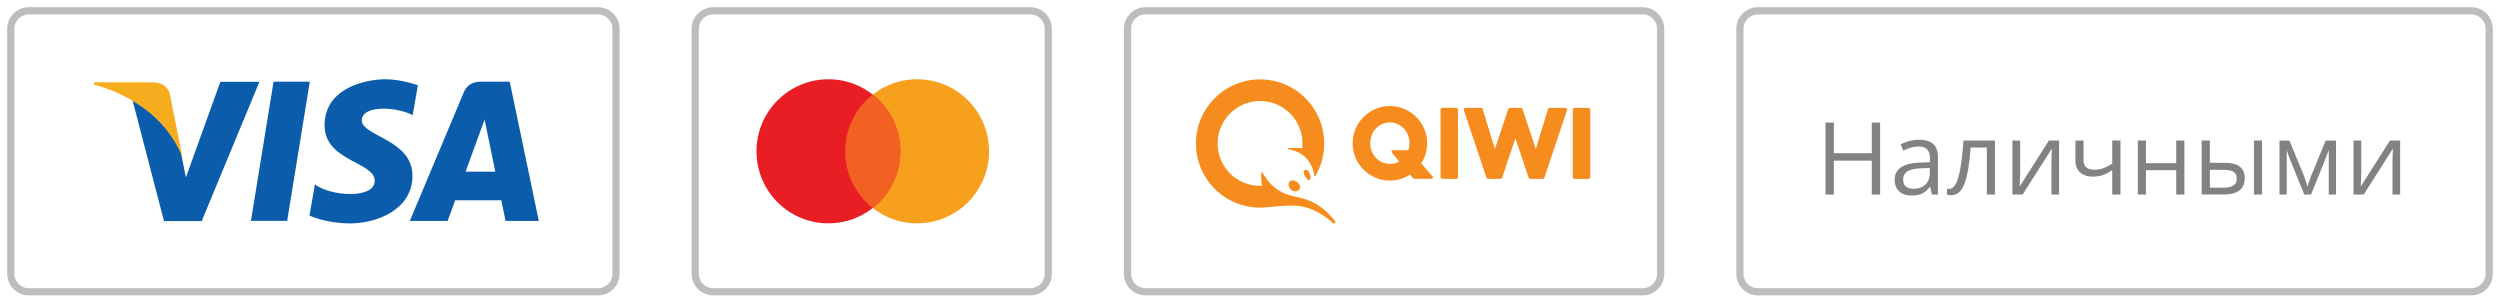
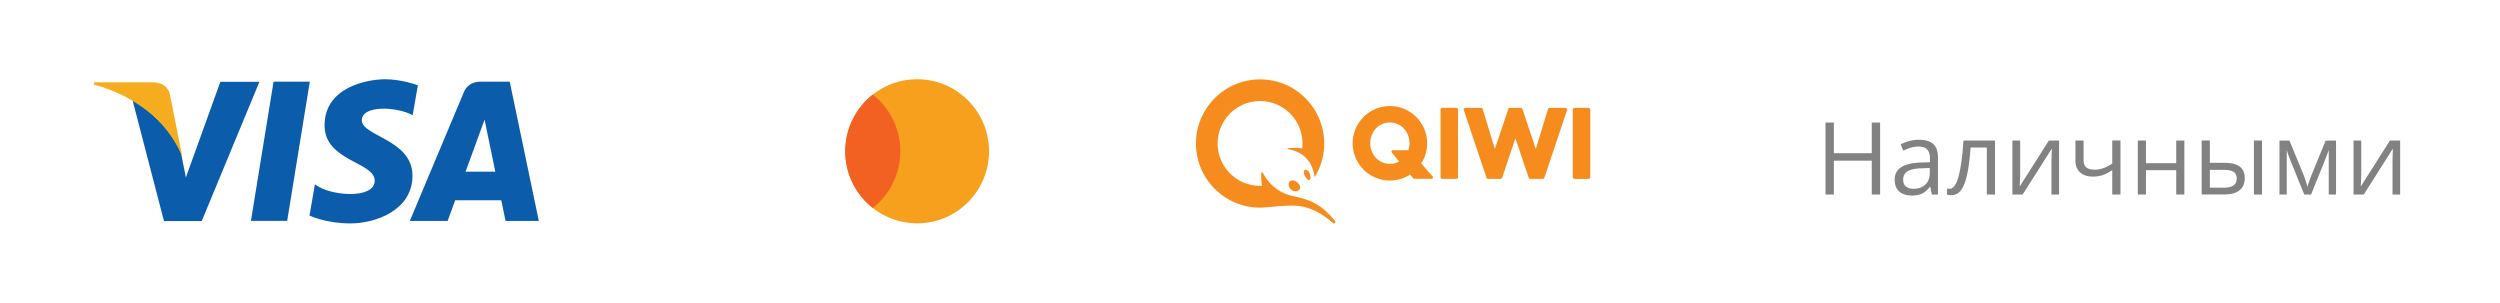
<svg xmlns="http://www.w3.org/2000/svg" width="347" height="42" viewBox="0 0 347 42">
-   <path fill="none" stroke="#BDBDBD" d="M4 1.5h79A2.5 2.5 0 0 1 85.5 4v34a2.5 2.5 0 0 1-2.5 2.5H4A2.5 2.5 0 0 1 1.5 38V4A2.5 2.5 0 0 1 4 1.5zM159 1.5h69a2.5 2.5 0 0 1 2.5 2.5v34a2.5 2.5 0 0 1-2.5 2.5h-69a2.5 2.5 0 0 1-2.5-2.5V4a2.5 2.5 0 0 1 2.5-2.5zM244 1.5h99a2.5 2.5 0 0 1 2.5 2.5v34a2.5 2.5 0 0 1-2.5 2.5h-99a2.5 2.5 0 0 1-2.5-2.5V4a2.5 2.5 0 0 1 2.5-2.5zM99 1.5h44a2.5 2.5 0 0 1 2.5 2.5v34a2.5 2.5 0 0 1-2.5 2.5H99a2.5 2.5 0 0 1-2.5-2.5V4A2.5 2.5 0 0 1 99 1.5z" />
  <path fill="#0B5DAB" d="M37.97 11.34l-3.14 19.32h5.03L43 11.34h-5.03zm-7.38 0L25.8 24.63l-.57-2.86-.12-.64c-.58-1.25-1.93-3.63-4.47-5.65-.75-.6-1.51-1.11-2.24-1.55l4.36 16.75H28l8.01-19.33h-5.42zm19.63 5.37c0-2.18 4.9-1.9 7.06-.72l.72-4.15S55.78 11 53.48 11c-2.5 0-8.43 1.09-8.43 6.4 0 4.99 6.96 5.06 6.96 7.68s-6.24 2.15-8.3.5l-.75 4.34s2.25 1.09 5.68 1.09c3.43 0 8.61-1.78 8.61-6.62 0-5.03-7.03-5.49-7.03-7.68zm20.53-5.37h-4.04c-1.87 0-2.32 1.44-2.32 1.44l-7.51 17.89h5.25l1.05-2.87h6.4l.59 2.87h4.62l-4.04-19.33zm-6.13 12.49l2.64-7.23 1.49 7.23h-4.13z" />
  <path fill="#F5AC1F" d="M23.6 13.17s-.21-1.74-2.43-1.74h-8.08l-.09.32s3.88.79 7.61 3.76c3.56 2.83 4.72 6.37 4.72 6.37l-1.73-8.71z" />
  <path fill="#F7A01E" d="M137.28 21c0 5.52-4.47 10-9.98 10-5.51 0-9.98-4.48-9.98-10s4.47-10 9.98-10c5.51 0 9.98 4.48 9.98 10z" />
-   <path fill="#E91E25" d="M124.96 21c0 5.52-4.47 10-9.98 10S105 26.53 105 21c0-5.52 4.47-10 9.98-10s9.98 4.48 9.98 10z" />
  <path fill="#F26122" d="M121.14 13.13a10.015 10.015 0 0 0 0 15.74c2.32-1.83 3.82-4.68 3.82-7.87s-1.49-6.04-3.82-7.87z" />
  <path fill="#F78C1E" d="M202.37 15.22v9.35c0 .14-.11.26-.26.26h-1.91a.25.25 0 0 1-.25-.26v-9.35c0-.14.11-.26.25-.26h1.91c.14.01.26.12.26.26zm14.88-.25h-2.14c-.11 0-.21.07-.25.18l-1.69 5.53-1.85-5.54a.25.25 0 0 0-.24-.17h-1.49a.25.25 0 0 0-.24.17l-1.86 5.53-1.69-5.52a.246.246 0 0 0-.24-.18h-2.14c-.08 0-.16.04-.21.1-.05.07-.06.15-.03.23l3.14 9.36c.03.1.13.17.24.17h1.7c.11 0 .21-.07.24-.17l1.84-5.47 1.84 5.47c.03.1.13.17.24.17h1.7c.11 0 .21-.07.24-.17l3.14-9.36c.03-.08.01-.16-.03-.23a.284.284 0 0 0-.22-.1zm3.22 0h-1.91c-.14 0-.26.11-.26.26v9.35c0 .14.12.26.26.26h1.91c.14 0 .26-.11.26-.26v-9.36a.263.263 0 0 0-.26-.25zm-21.62 9.53c.11.13.02.32-.15.32h-2.34c-.1 0-.18-.04-.24-.11l-.4-.48c-.81.52-1.77.83-2.8.83-2.85 0-5.17-2.32-5.17-5.17s2.32-5.17 5.17-5.17 5.17 2.32 5.17 5.17c0 1.03-.3 1.99-.82 2.79l1.58 1.82zm-4.64-2.08l-1.02-1.24a.2.2 0 0 1 .15-.33h2.14c.1-.3.16-.63.16-.97 0-1.55-1.15-2.88-2.72-2.88-1.58 0-2.73 1.33-2.73 2.88s1.15 2.86 2.73 2.86c.47.01.9-.11 1.29-.32zm-12.33 2.03c.06.39-.07.55-.19.55-.14 0-.31-.16-.51-.47-.2-.31-.27-.66-.17-.84.07-.12.2-.17.37-.1.33.13.46.63.5.86zm-1.83.85c.4.33.52.73.3 1.01-.11.15-.3.24-.53.24-.22 0-.45-.08-.6-.22-.36-.32-.47-.82-.23-1.12.09-.11.24-.17.42-.17.21.01.44.1.64.26zm-.66 3.24c1.7 0 3.55.58 5.6 2.4.21.18.48-.04.3-.27-2.01-2.54-3.87-3.03-5.73-3.43-2.27-.5-3.44-1.78-4.25-3.18-.16-.28-.23-.23-.25.13-.02.44.01 1.02.11 1.59-.09.01-.18.01-.28.01-3.25 0-5.88-2.63-5.88-5.88s2.64-5.88 5.89-5.88a5.877 5.877 0 0 1 5.84 6.57c-.43-.08-1.27-.09-1.87-.03-.22.02-.19.13-.02.15 1.94.35 3.28 1.56 3.59 3.74.01.05.07.07.1.02.8-1.33 1.26-2.89 1.26-4.56-.01-4.92-3.98-8.9-8.9-8.9-4.91 0-8.9 3.98-8.9 8.9 0 4.91 3.98 8.9 8.9 8.9 1.3-.03 2.59-.28 4.49-.28z" />
  <path fill="#828282" d="M260.96 27h-1.16v-4.7h-5.26V27h-1.16v-9.99h1.16v4.25h5.26v-4.25h1.16V27zm7.19 0l-.23-1.07h-.05c-.37.47-.75.79-1.12.96-.37.16-.83.25-1.39.25-.74 0-1.33-.19-1.75-.57-.42-.38-.63-.93-.63-1.63 0-1.51 1.21-2.31 3.63-2.38l1.27-.04v-.46c0-.59-.13-1.02-.38-1.3s-.65-.42-1.21-.42c-.62 0-1.33.19-2.12.57l-.35-.87a5.45 5.45 0 0 1 2.54-.64c.89 0 1.55.2 1.98.59.43.4.65 1.03.65 1.91V27h-.84zm-2.57-.8c.71 0 1.26-.19 1.66-.58.41-.39.61-.93.61-1.63v-.68l-1.14.05c-.9.03-1.55.17-1.95.42-.4.25-.6.63-.6 1.16 0 .41.12.72.37.94.26.21.61.32 1.05.32zm11.34.8h-1.15v-6.52h-2.25c-.12 1.62-.29 2.91-.51 3.86-.22.95-.5 1.65-.85 2.09-.35.44-.79.66-1.33.66-.25 0-.44-.03-.59-.08v-.84c.1.03.21.04.34.04.52 0 .94-.55 1.25-1.66.31-1.11.55-2.79.7-5.04h4.38V27zm3.48-7.49v4.75l-.05 1.24-.02.39 4.05-6.38h1.42V27h-1.06v-4.58l.02-.9.03-.89-4.05 6.37h-1.42v-7.49h1.08zm8.8 0v2.73c0 .88.5 1.31 1.5 1.31.42 0 .81-.06 1.19-.19.38-.13.81-.34 1.29-.65V19.5h1.14V27h-1.14v-3.39c-.48.33-.92.56-1.33.7-.41.13-.87.2-1.38.2-.75 0-1.33-.2-1.76-.59-.42-.39-.64-.92-.64-1.59v-2.82h1.13zm8.66 0v3.14h4.2v-3.14h1.13V27h-1.13v-3.38h-4.2V27h-1.13v-7.49h1.13zm8.87 3.09h2.04c.95 0 1.66.18 2.11.53.46.35.69.88.69 1.58 0 .75-.24 1.32-.73 1.71-.48.38-1.2.57-2.14.57h-3.11V19.5h1.14v3.1zm7.24 4.4h-1.13v-7.49h1.13V27zm-7.24-3.42v2.47h1.92c1.2 0 1.81-.42 1.81-1.26 0-.42-.14-.72-.42-.92-.28-.19-.75-.29-1.42-.29h-1.89zm13.54 2.33l.21-.64.29-.81 2.03-4.94h1.44V27h-1.01v-6.19l-.14.4-.4 1.05-1.91 4.74h-.95l-1.93-4.76c-.24-.61-.41-1.09-.5-1.43V27h-1.01v-7.48h1.39l1.96 4.75c.19.5.37 1.05.53 1.64zm7.47-6.4v4.75l-.05 1.24-.02.39 4.05-6.38h1.42V27h-1.06v-4.58l.02-.9.03-.89-4.04 6.37h-1.42v-7.49h1.07z" />
</svg>